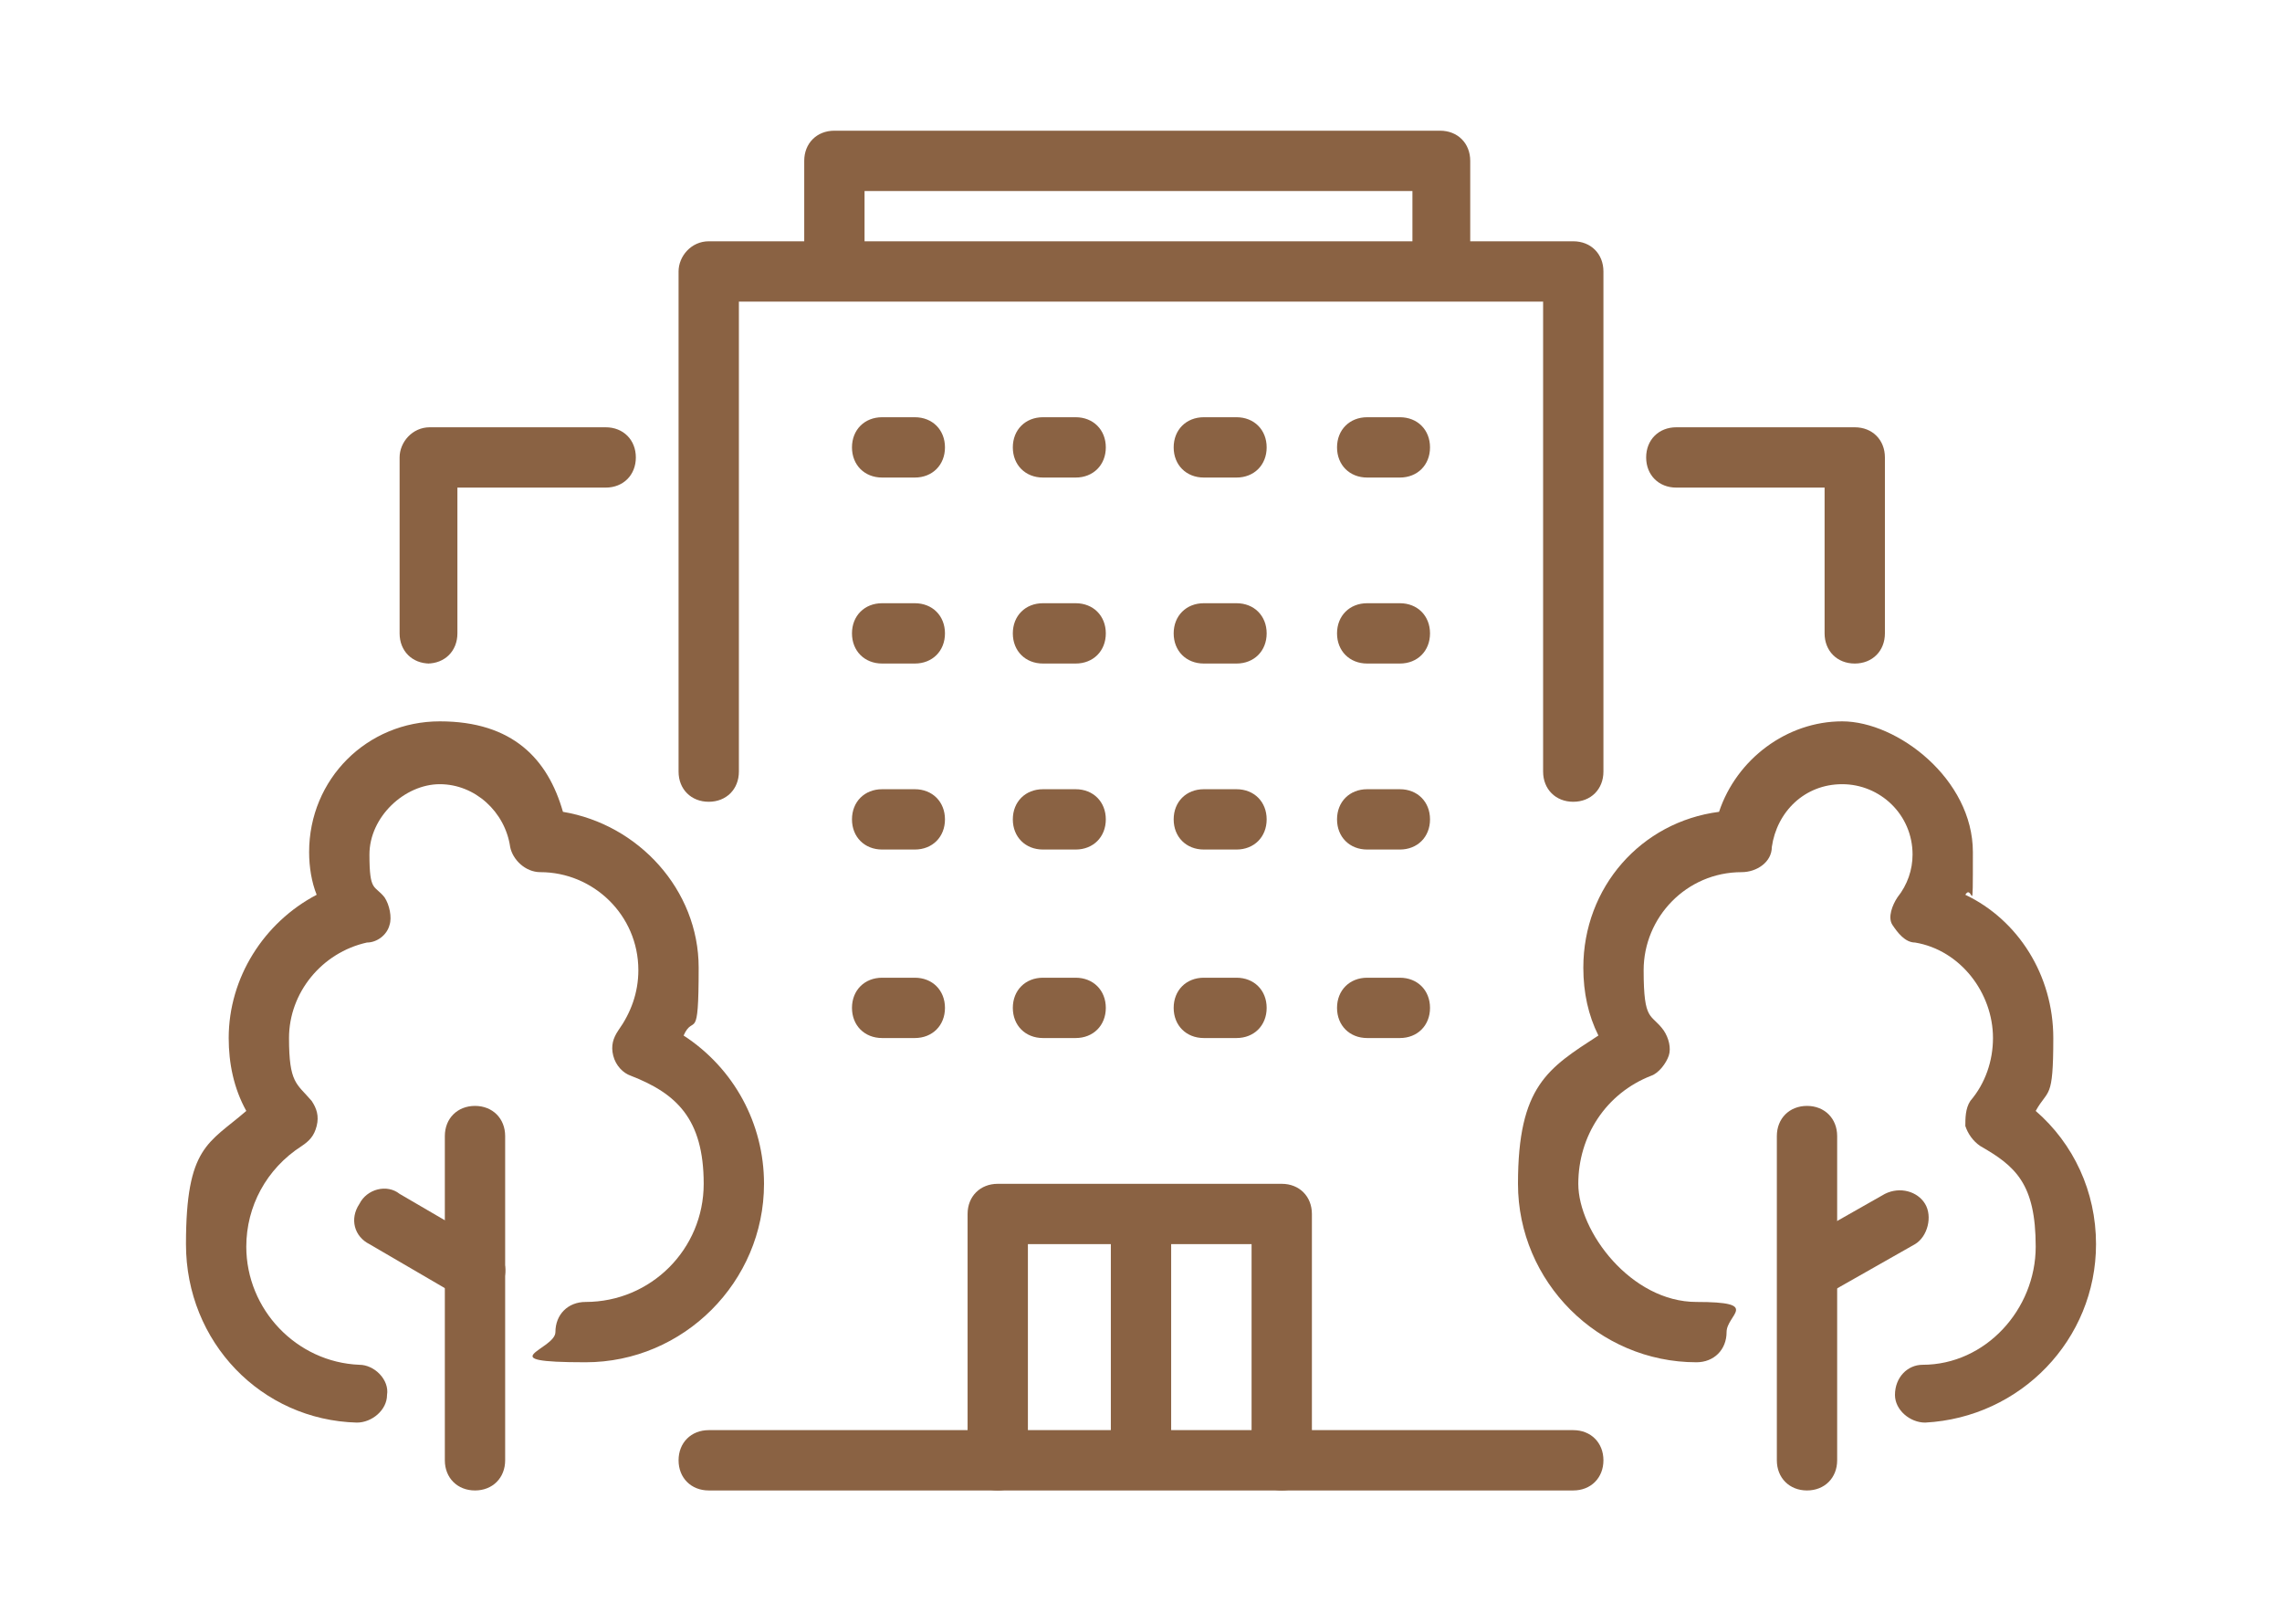
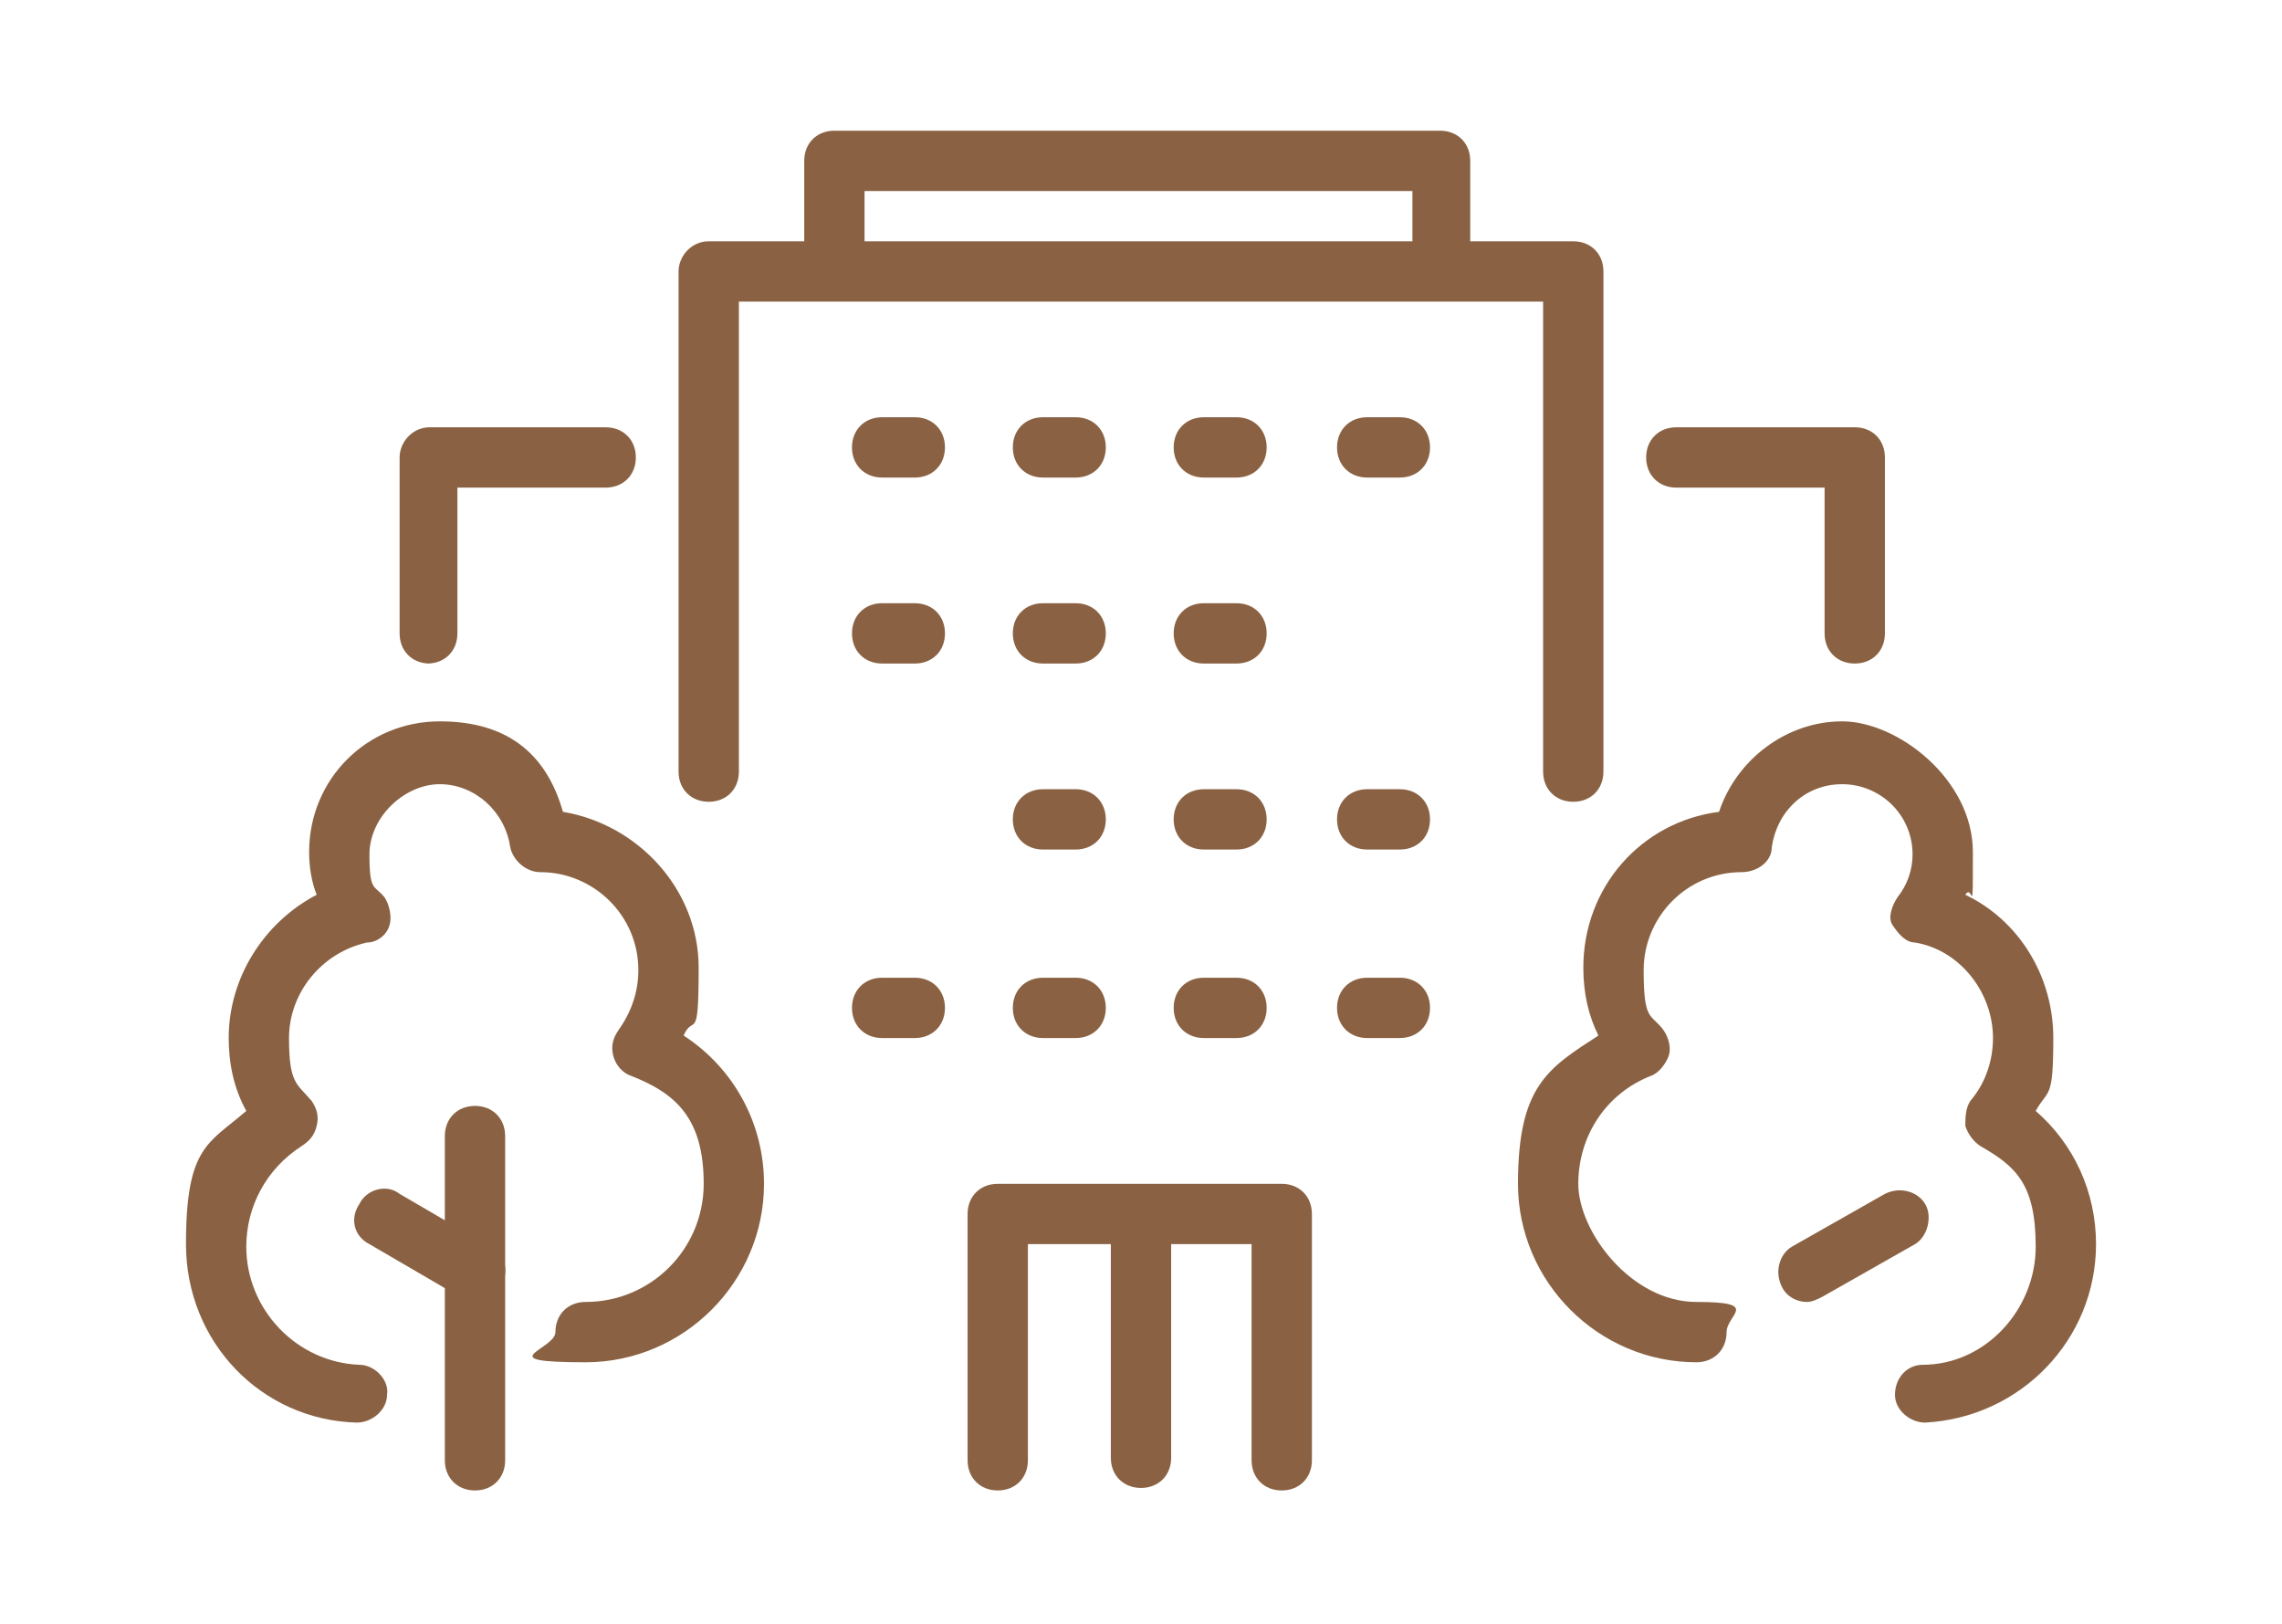
<svg xmlns="http://www.w3.org/2000/svg" version="1.1" viewBox="0 0 90.8 64.6">
  <defs>
    <style>
      .cls-1 {
        fill: #8a6243;
      }
    </style>
  </defs>
  <g>
    <g id="Layer_1">
      <path class="cls-1" d="M14.2,56.6h0c-3.8-.1-6.8-3.2-6.8-7.1s.9-4,2.4-5.3c-.5-.9-.7-1.9-.7-2.9,0-2.4,1.4-4.6,3.5-5.7-.2-.5-.3-1.1-.3-1.7,0-2.9,2.3-5.2,5.2-5.2s4.3,1.5,4.9,3.6c3,.5,5.4,3.1,5.4,6.2s-.2,1.8-.6,2.7c2,1.3,3.2,3.5,3.2,5.9,0,3.9-3.2,7.1-7.1,7.1s-1.2-.5-1.2-1.2.5-1.2,1.2-1.2c2.6,0,4.7-2.1,4.7-4.7s-1.1-3.6-2.9-4.3c-.3-.1-.6-.4-.7-.8s0-.7.2-1c.5-.7.8-1.5.8-2.4,0-2.2-1.8-3.9-3.9-3.9h0c-.6,0-1.1-.5-1.2-1-.2-1.4-1.4-2.5-2.8-2.5s-2.8,1.3-2.8,2.8.2,1.2.6,1.7c.2.3.3.8.2,1.1-.1.4-.5.7-.9.7-1.8.4-3.1,2-3.1,3.8s.3,1.8.9,2.5c.2.3.3.6.2,1s-.3.6-.6.8c-1.4.9-2.2,2.4-2.2,4,0,2.5,2,4.6,4.5,4.7.6,0,1.2.6,1.1,1.2,0,.6-.6,1.1-1.2,1.1" />
      <path class="cls-1" d="M18.9,59.3c-.7,0-1.2-.5-1.2-1.2v-12.9c0-.7.5-1.2,1.2-1.2s1.2.5,1.2,1.2v12.9c0,.7-.5,1.2-1.2,1.2" />
      <path class="cls-1" d="M18.9,51.8c-.2,0-.4,0-.6-.2l-3.6-2.1c-.6-.3-.8-1-.4-1.6.3-.6,1.1-.8,1.6-.4l3.6,2.1c.6.3.8,1,.4,1.6-.2.4-.6.6-1,.6" />
      <path class="cls-1" d="M76.6,56.6c-.6,0-1.2-.5-1.2-1.1,0-.7.5-1.2,1.1-1.2,2.5,0,4.5-2.2,4.5-4.7s-.8-3.2-2.2-4c-.3-.2-.5-.5-.6-.8,0-.3,0-.7.2-1,.6-.7.9-1.6.9-2.5,0-1.8-1.3-3.5-3.1-3.8-.4,0-.7-.4-.9-.7s0-.8.2-1.1c.4-.5.6-1.1.6-1.7,0-1.6-1.3-2.8-2.8-2.8s-2.6,1.1-2.8,2.5c0,.6-.6,1-1.2,1h0c-2.2,0-3.9,1.8-3.9,3.9s.3,1.7.8,2.4c.2.3.3.7.2,1s-.4.7-.7.8c-1.8.7-2.9,2.4-2.9,4.3s2.1,4.7,4.7,4.7,1.2.5,1.2,1.2-.5,1.2-1.2,1.2c-3.9,0-7.1-3.2-7.1-7.1s1.2-4.6,3.2-5.9c-.4-.8-.6-1.7-.6-2.7,0-3.2,2.3-5.8,5.4-6.2.7-2.1,2.7-3.6,4.9-3.6s5.2,2.3,5.2,5.2,0,1.2-.3,1.7c2.1,1,3.5,3.2,3.5,5.7s-.2,2-.7,2.9c1.5,1.3,2.4,3.2,2.4,5.3,0,3.8-3,6.9-6.8,7.1h0" />
-       <path class="cls-1" d="M71.9,59.3c-.7,0-1.2-.5-1.2-1.2v-12.9c0-.7.5-1.2,1.2-1.2s1.2.5,1.2,1.2v12.9c0,.7-.5,1.2-1.2,1.2" />
      <path class="cls-1" d="M71.9,51.8c-.4,0-.8-.2-1-.6-.3-.6-.1-1.3.4-1.6l3.7-2.1c.6-.3,1.3-.1,1.6.4s.1,1.3-.4,1.6l-3.7,2.1c-.2.1-.4.2-.6.2" />
-       <path class="cls-1" d="M62.6,59.3H28.2c-.7,0-1.2-.5-1.2-1.2s.5-1.2,1.2-1.2h34.4c.7,0,1.2.5,1.2,1.2s-.5,1.2-1.2,1.2" />
      <path class="cls-1" d="M62.6,31.9c-.7,0-1.2-.5-1.2-1.2V12H29.4v18.7c0,.7-.5,1.2-1.2,1.2s-1.2-.5-1.2-1.2V10.8c0-.6.5-1.2,1.2-1.2h34.4c.7,0,1.2.5,1.2,1.2v19.9c0,.7-.5,1.2-1.2,1.2" />
      <path class="cls-1" d="M57.4,11.7c-.7,0-1.2-.5-1.2-1.2v-2.9h-21.8v2.9c0,.7-.5,1.2-1.2,1.2s-1.2-.5-1.2-1.2v-4.1c0-.7.5-1.2,1.2-1.2h24.1c.7,0,1.2.5,1.2,1.2v4.1c0,.7-.5,1.2-1.2,1.2" />
      <path class="cls-1" d="M36.4,19h-1.3c-.7,0-1.2-.5-1.2-1.2s.5-1.2,1.2-1.2h1.3c.7,0,1.2.5,1.2,1.2s-.5,1.2-1.2,1.2" />
      <path class="cls-1" d="M42.8,19h-1.3c-.7,0-1.2-.5-1.2-1.2s.5-1.2,1.2-1.2h1.3c.7,0,1.2.5,1.2,1.2s-.5,1.2-1.2,1.2" />
      <path class="cls-1" d="M49.2,19h-1.3c-.7,0-1.2-.5-1.2-1.2s.5-1.2,1.2-1.2h1.3c.7,0,1.2.5,1.2,1.2s-.5,1.2-1.2,1.2" />
      <path class="cls-1" d="M55.7,19h-1.3c-.7,0-1.2-.5-1.2-1.2s.5-1.2,1.2-1.2h1.3c.7,0,1.2.5,1.2,1.2s-.5,1.2-1.2,1.2" />
      <path class="cls-1" d="M36.4,26.4h-1.3c-.7,0-1.2-.5-1.2-1.2s.5-1.2,1.2-1.2h1.3c.7,0,1.2.5,1.2,1.2s-.5,1.2-1.2,1.2" />
      <path class="cls-1" d="M42.8,26.4h-1.3c-.7,0-1.2-.5-1.2-1.2s.5-1.2,1.2-1.2h1.3c.7,0,1.2.5,1.2,1.2s-.5,1.2-1.2,1.2" />
      <path class="cls-1" d="M49.2,26.4h-1.3c-.7,0-1.2-.5-1.2-1.2s.5-1.2,1.2-1.2h1.3c.7,0,1.2.5,1.2,1.2s-.5,1.2-1.2,1.2" />
-       <path class="cls-1" d="M55.7,26.4h-1.3c-.7,0-1.2-.5-1.2-1.2s.5-1.2,1.2-1.2h1.3c.7,0,1.2.5,1.2,1.2s-.5,1.2-1.2,1.2" />
-       <path class="cls-1" d="M36.4,33.8h-1.3c-.7,0-1.2-.5-1.2-1.2s.5-1.2,1.2-1.2h1.3c.7,0,1.2.5,1.2,1.2s-.5,1.2-1.2,1.2" />
      <path class="cls-1" d="M42.8,33.8h-1.3c-.7,0-1.2-.5-1.2-1.2s.5-1.2,1.2-1.2h1.3c.7,0,1.2.5,1.2,1.2s-.5,1.2-1.2,1.2" />
      <path class="cls-1" d="M49.2,33.8h-1.3c-.7,0-1.2-.5-1.2-1.2s.5-1.2,1.2-1.2h1.3c.7,0,1.2.5,1.2,1.2s-.5,1.2-1.2,1.2" />
      <path class="cls-1" d="M55.7,33.8h-1.3c-.7,0-1.2-.5-1.2-1.2s.5-1.2,1.2-1.2h1.3c.7,0,1.2.5,1.2,1.2s-.5,1.2-1.2,1.2" />
      <path class="cls-1" d="M36.4,41.3h-1.3c-.7,0-1.2-.5-1.2-1.2s.5-1.2,1.2-1.2h1.3c.7,0,1.2.5,1.2,1.2s-.5,1.2-1.2,1.2" />
      <path class="cls-1" d="M42.8,41.3h-1.3c-.7,0-1.2-.5-1.2-1.2s.5-1.2,1.2-1.2h1.3c.7,0,1.2.5,1.2,1.2s-.5,1.2-1.2,1.2" />
      <path class="cls-1" d="M49.2,41.3h-1.3c-.7,0-1.2-.5-1.2-1.2s.5-1.2,1.2-1.2h1.3c.7,0,1.2.5,1.2,1.2s-.5,1.2-1.2,1.2" />
      <path class="cls-1" d="M55.7,41.3h-1.3c-.7,0-1.2-.5-1.2-1.2s.5-1.2,1.2-1.2h1.3c.7,0,1.2.5,1.2,1.2s-.5,1.2-1.2,1.2" />
      <path class="cls-1" d="M51,59.3c-.7,0-1.2-.5-1.2-1.2v-8.6h-8.9v8.6c0,.7-.5,1.2-1.2,1.2s-1.2-.5-1.2-1.2v-9.8c0-.7.5-1.2,1.2-1.2h11.3c.7,0,1.2.5,1.2,1.2v9.8c0,.7-.5,1.2-1.2,1.2" />
      <path class="cls-1" d="M45.4,59.2c-.7,0-1.2-.5-1.2-1.2v-8.7c0-.7.5-1.2,1.2-1.2s1.2.5,1.2,1.2v8.7c0,.7-.5,1.2-1.2,1.2" />
      <path class="cls-1" d="M17.1,26.4c-.7,0-1.2-.5-1.2-1.2v-7c0-.6.5-1.2,1.2-1.2h7c.7,0,1.2.5,1.2,1.2s-.5,1.2-1.2,1.2h-5.9v5.8c0,.7-.5,1.2-1.2,1.2" />
      <path class="cls-1" d="M73.8,26.4c-.7,0-1.2-.5-1.2-1.2v-5.8h-5.9c-.7,0-1.2-.5-1.2-1.2s.5-1.2,1.2-1.2h7.1c.7,0,1.2.5,1.2,1.2v7c0,.7-.5,1.2-1.2,1.2" />
    </g>
  </g>
</svg>